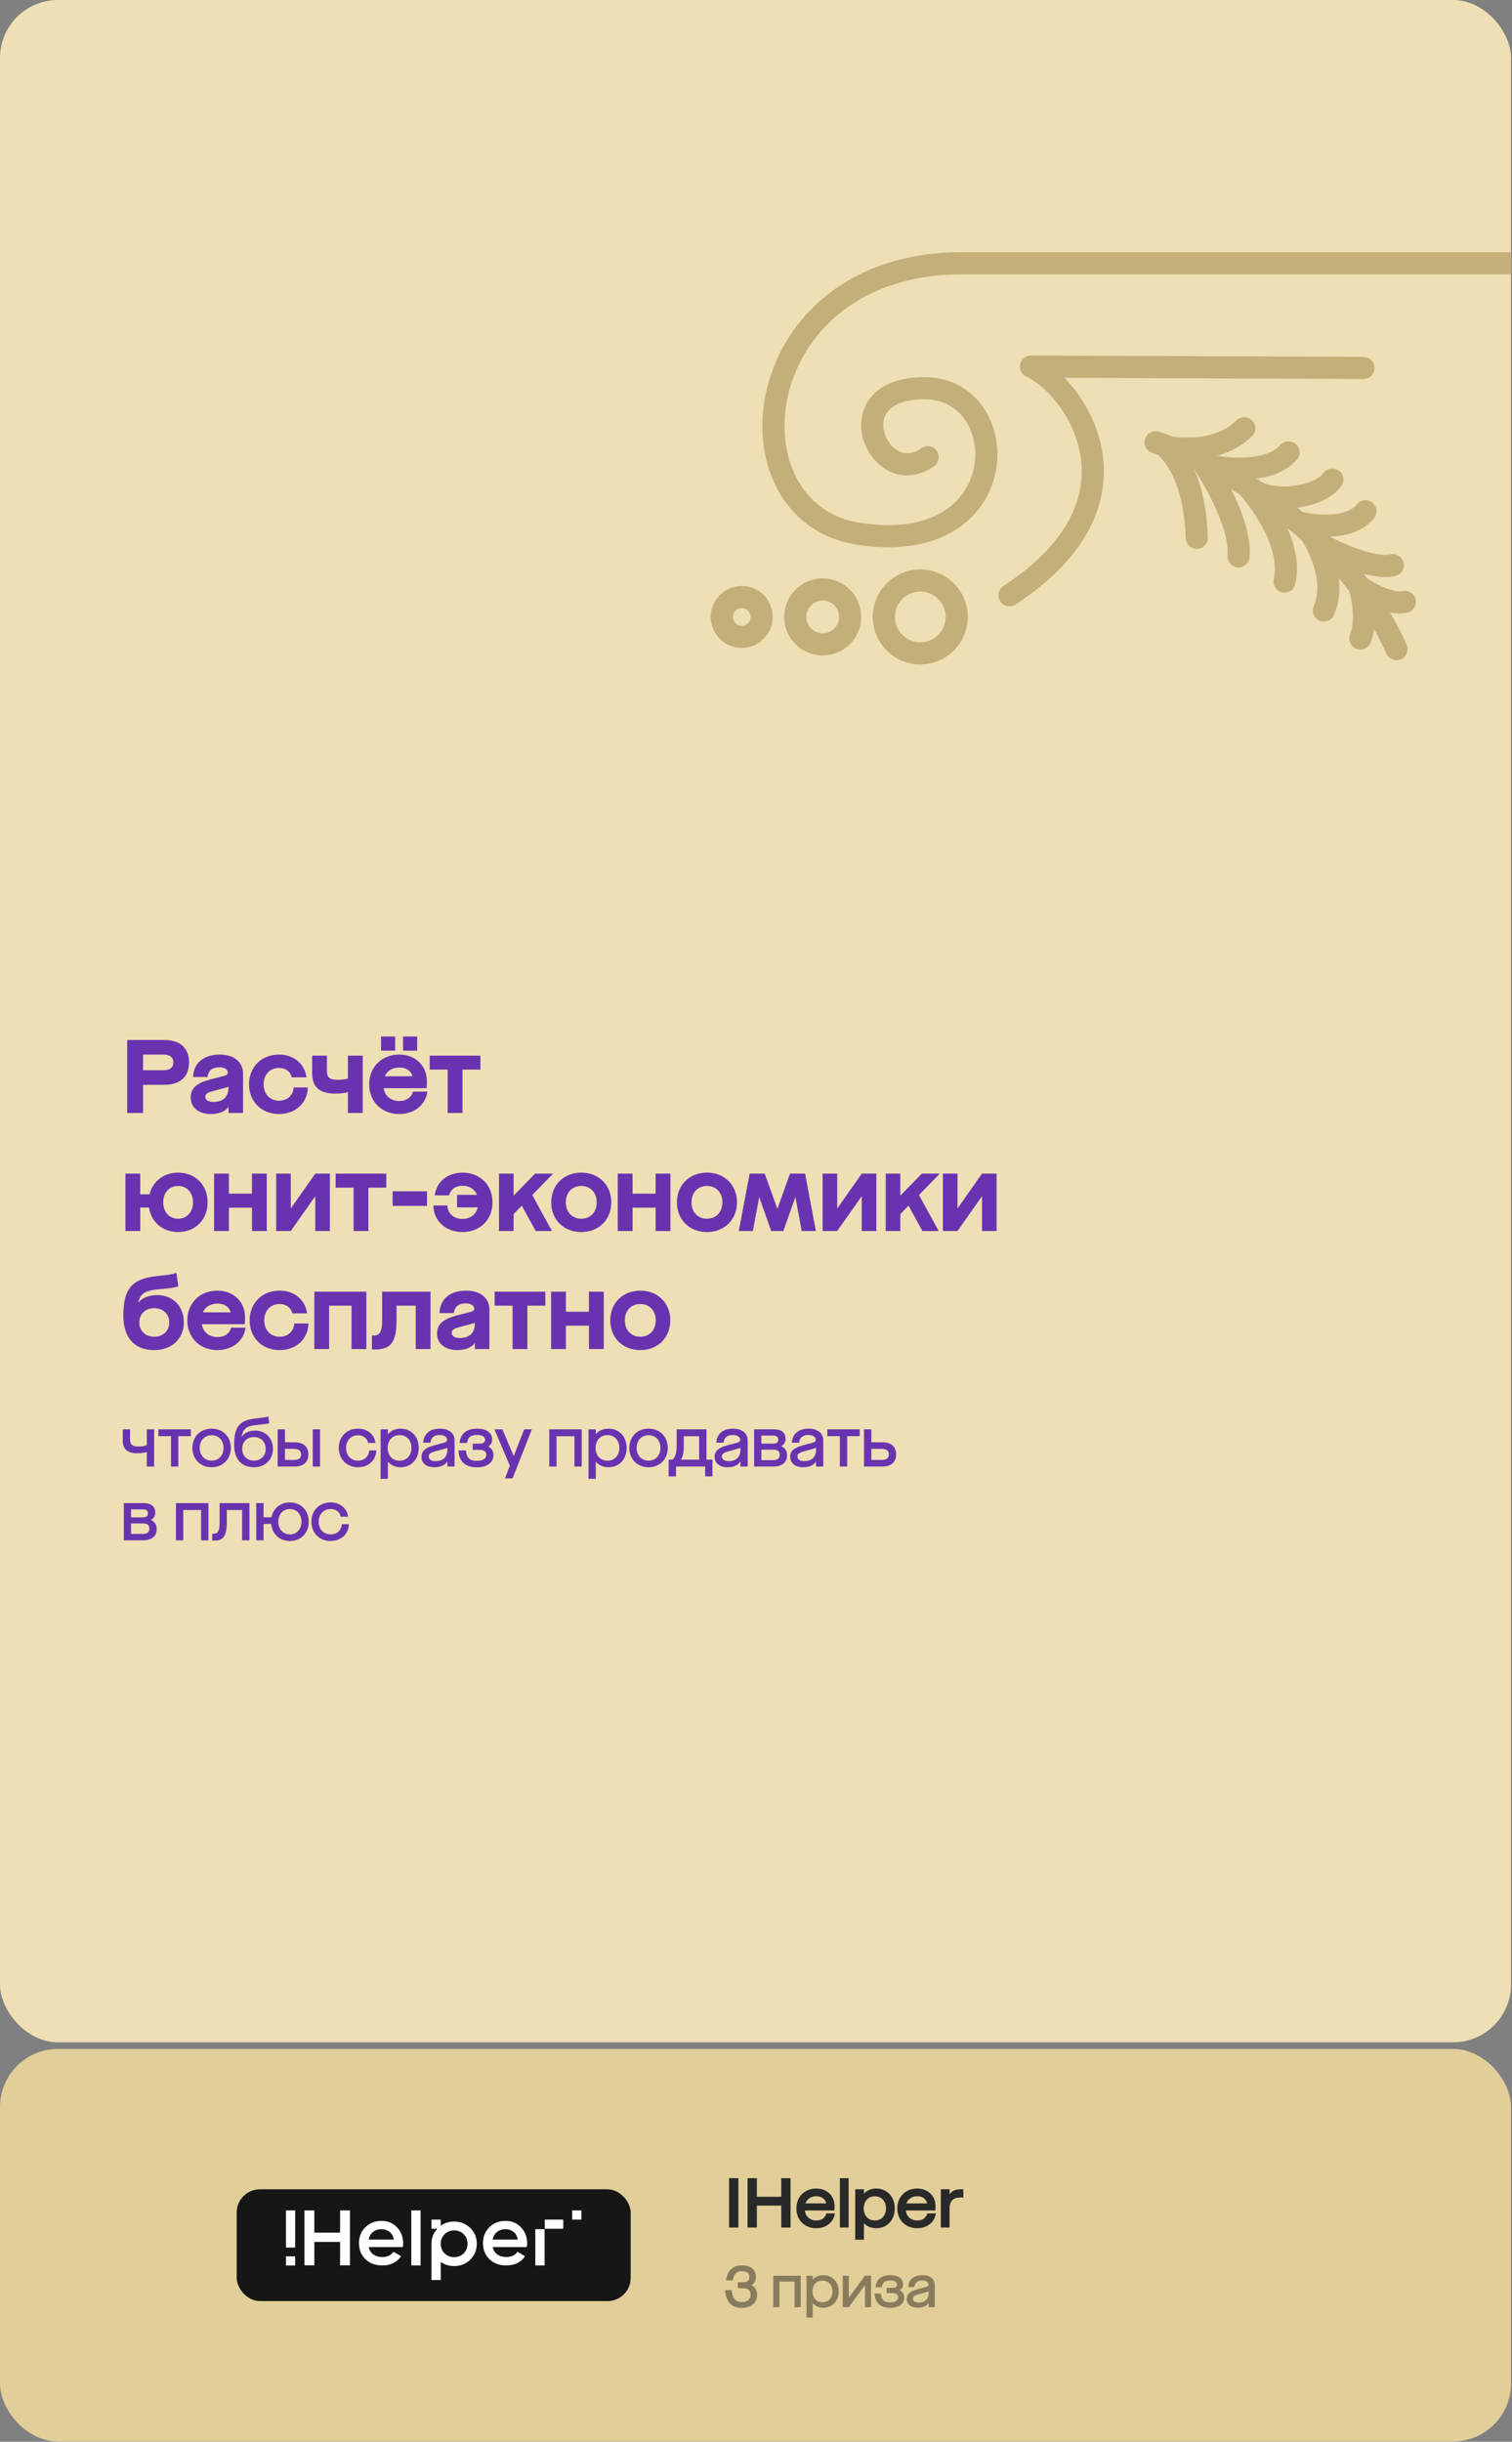
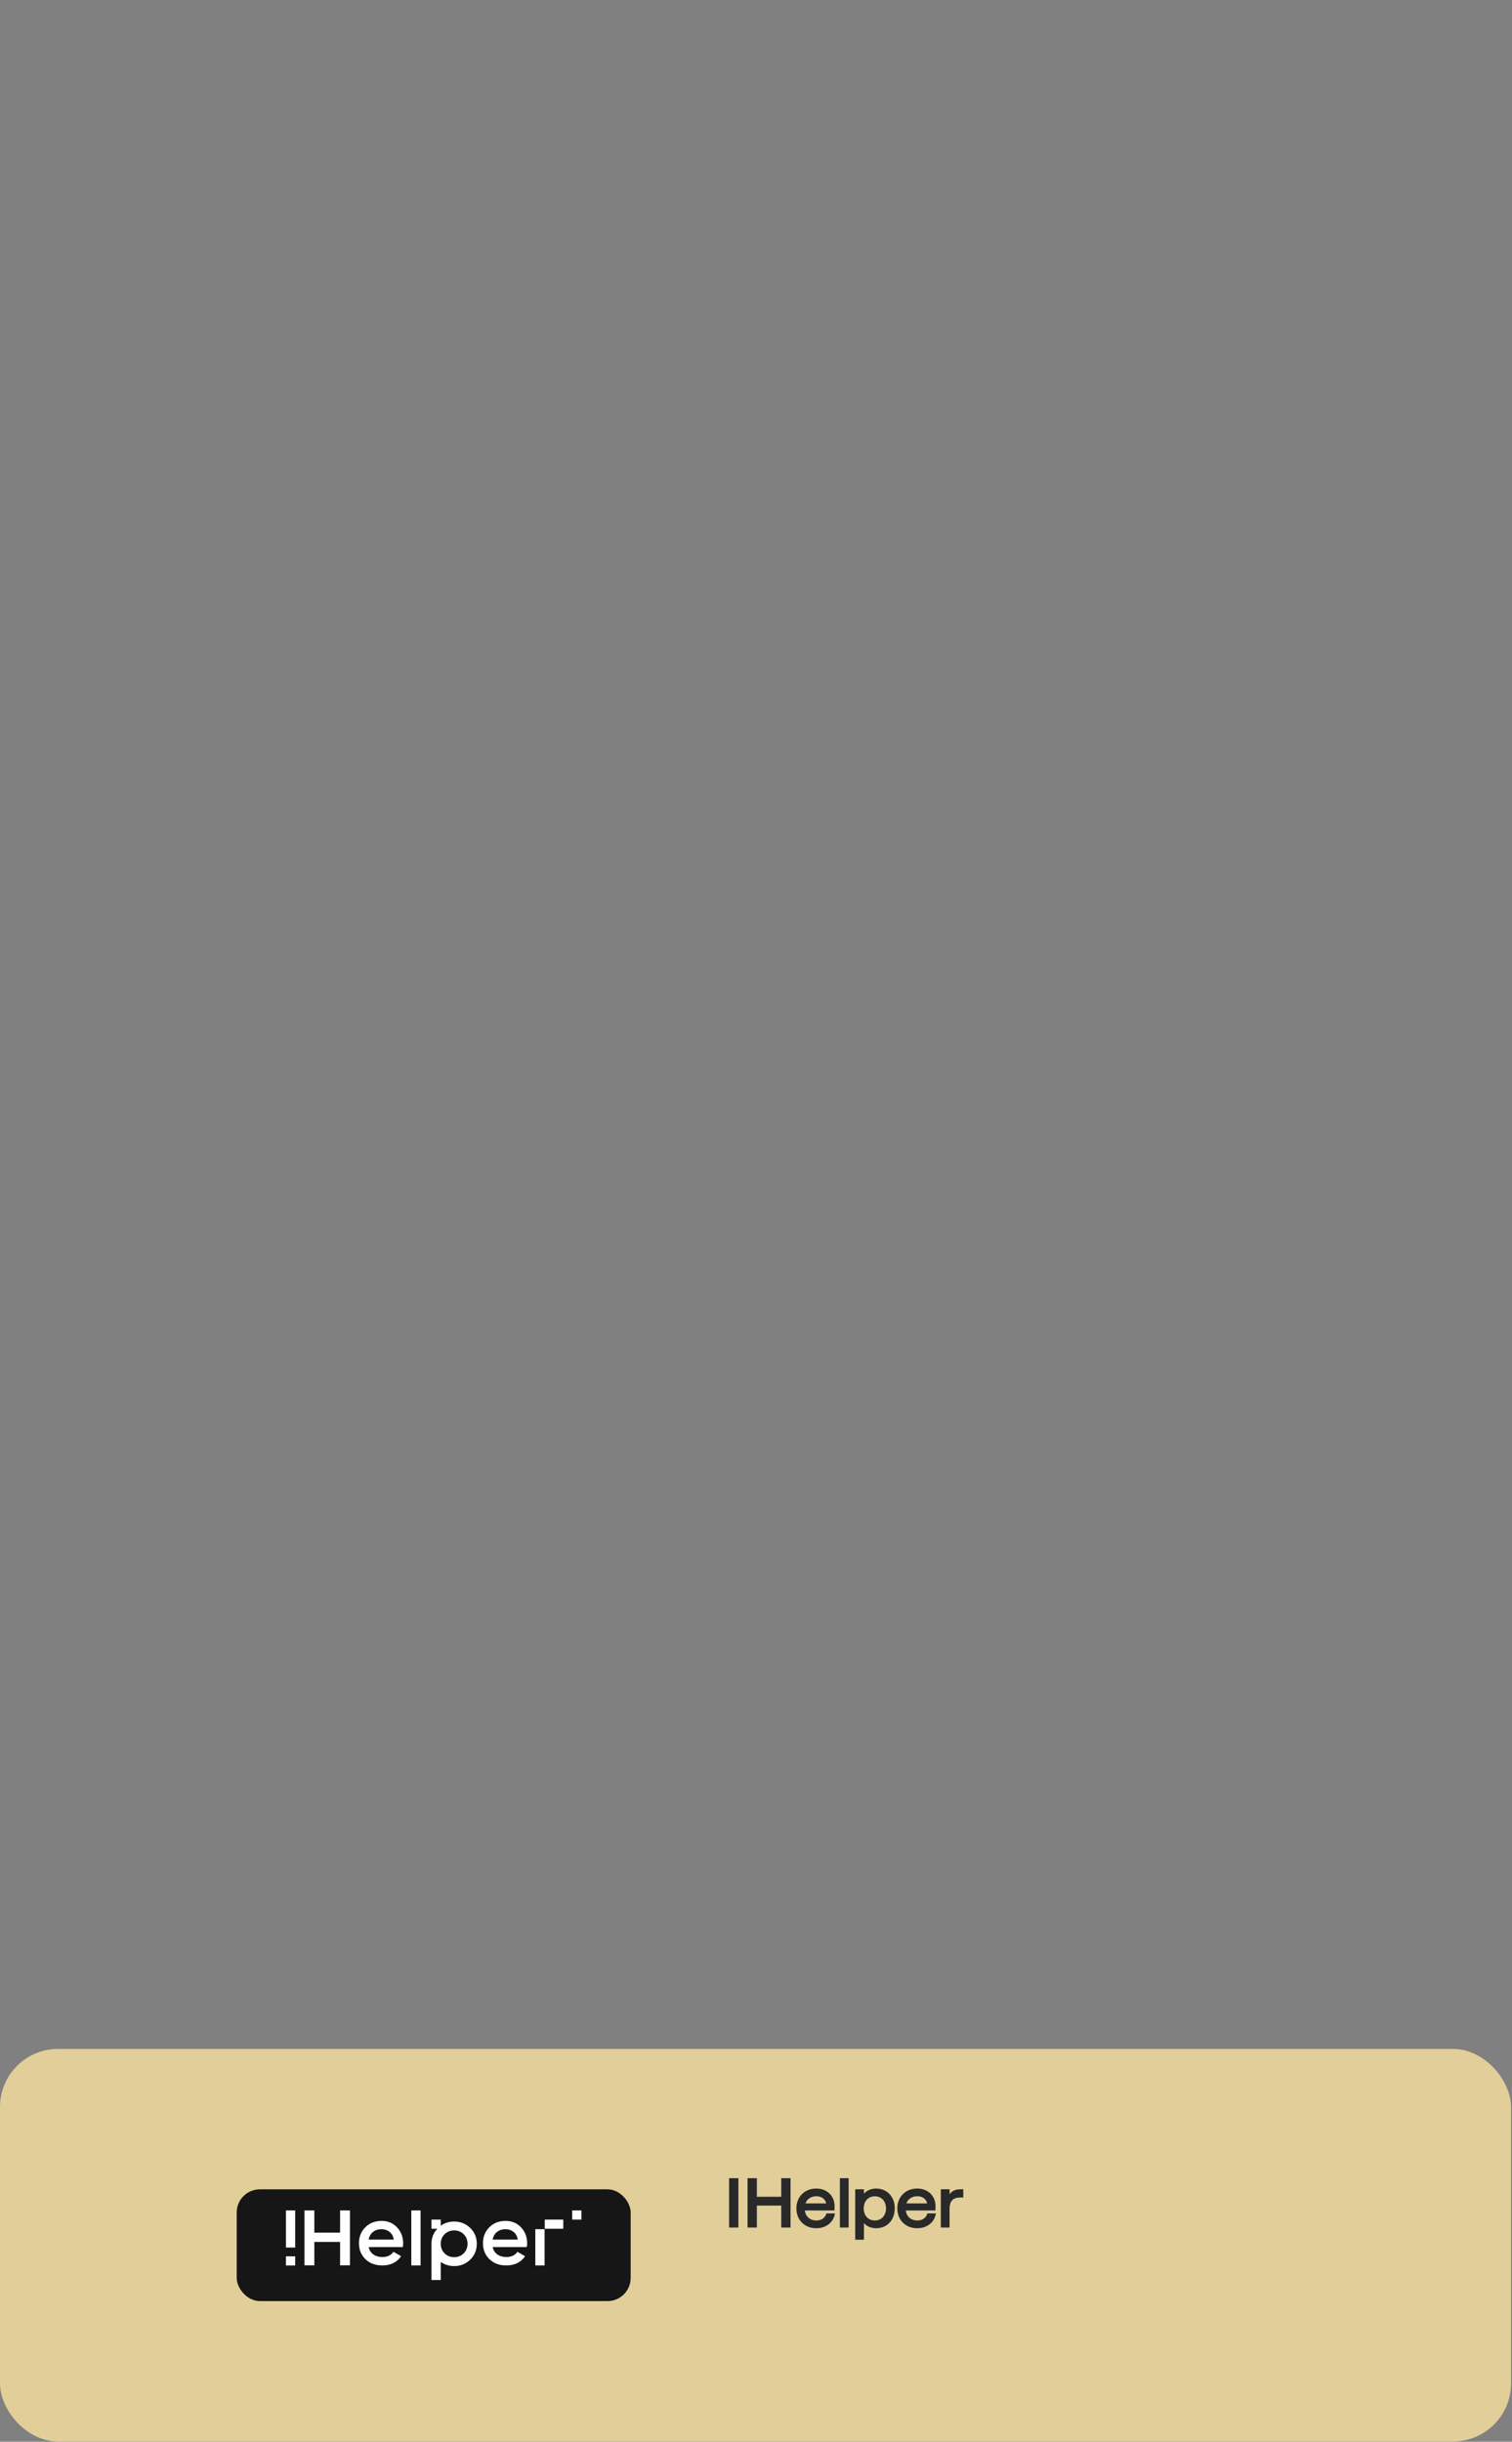
<svg xmlns="http://www.w3.org/2000/svg" width="205" height="331" viewBox="0 0 205 331" fill="none">
  <rect x="0" y="0" width="205" height="331" fill="#808080" stroke="none" />
  <g clip-path="url(#clip0_2034_1194)">
    <rect width="204.868" height="276.853" rx="7.855" fill="#EFDFB4" />
    <path d="M22.267 140.978C24.416 140.978 25.632 142.067 25.632 144.018C25.632 145.97 24.416 147.058 22.267 147.058H19.397V150.876H17.247V140.978H22.267ZM22.154 145.079C23.045 145.079 23.497 144.725 23.497 144.018C23.497 143.311 23.045 142.958 22.154 142.958H19.397V145.079H22.154ZM29.801 142.958C31.809 142.958 32.954 144.033 32.954 145.545V150.876H30.975V150.042C30.55 150.664 29.688 151.017 28.599 151.017C26.917 151.017 25.856 150.127 25.856 148.783C25.856 147.539 26.62 146.846 28.43 146.351L30.395 145.842C30.777 145.729 30.89 145.63 30.89 145.39C30.89 145.022 30.494 144.683 29.73 144.683C28.769 144.683 28.232 145.135 28.133 145.998H26.181C26.252 144.089 27.61 142.958 29.801 142.958ZM28.924 149.377C30.211 149.377 30.975 148.713 30.975 147.483V147.327C30.819 147.384 30.664 147.426 30.494 147.468L28.769 147.935C28.119 148.105 27.836 148.303 27.836 148.684C27.836 149.123 28.26 149.377 28.924 149.377ZM41.736 147.412C41.693 149.519 40.067 151.017 37.833 151.017C35.444 151.017 33.761 149.321 33.761 146.988C33.761 144.655 35.444 142.958 37.833 142.958C39.827 142.958 41.312 144.202 41.552 146.04H39.558C39.375 145.277 38.724 144.768 37.833 144.768C36.589 144.768 35.741 145.673 35.741 146.988C35.741 148.303 36.589 149.208 37.833 149.208C38.979 149.208 39.742 148.472 39.813 147.412H41.736ZM47.17 143.099H49.178V150.876H47.17V148.034C47.17 148.034 46.618 148.246 45.473 148.246C43.366 148.246 42.32 147.412 42.32 145.475V143.099H44.328V145.263C44.328 146.069 44.752 146.38 45.784 146.38C46.717 146.38 47.17 146.196 47.17 146.196V143.099ZM53.576 140.512V142.421H51.667V140.512H53.576ZM56.559 140.512V142.421H54.651V140.512H56.559ZM56.008 147.977H57.945C57.705 149.787 56.163 151.017 54.127 151.017C51.738 151.017 50.055 149.321 50.055 146.988C50.055 144.655 51.738 142.958 54.127 142.958C56.276 142.958 57.832 144.4 57.874 146.479C57.874 146.804 57.874 147.186 57.846 147.511H52.021C52.162 148.571 52.996 149.25 54.156 149.25C55.103 149.25 55.767 148.769 56.008 147.977ZM54.156 144.711C53.208 144.711 52.473 145.164 52.162 145.899H55.937C55.739 145.178 55.089 144.711 54.156 144.711ZM60.694 150.876V144.994H58.262V143.099H65.134V144.994H62.702V150.876H60.694ZM24.148 158.958C26.495 158.958 28.149 160.655 28.149 162.988C28.149 165.321 26.495 167.017 24.148 167.017C22.041 167.017 20.5 165.66 20.203 163.695H19.015V166.876H17.007V159.099H19.015V161.899H20.273C20.712 160.146 22.182 158.958 24.148 158.958ZM24.148 165.208C25.349 165.208 26.169 164.288 26.169 162.988C26.169 161.687 25.349 160.768 24.148 160.768C22.946 160.768 22.126 161.687 22.126 162.988C22.126 164.288 22.946 165.208 24.148 165.208ZM34.16 159.099H36.168V166.876H34.16V163.709H31.035V166.876H29.027V159.099H31.035V161.814H34.16V159.099ZM42.746 159.099H44.725V166.876H42.746V162.153L39.423 166.876H37.444V159.099H39.423V163.822L42.746 159.099ZM47.935 166.876V160.994H45.503V159.099H52.375V160.994H49.943V166.876H47.935ZM53.228 163.468V161.489H57.894V163.468H53.228ZM62.718 158.958C65.094 158.958 66.776 160.655 66.776 162.988C66.776 165.321 65.094 167.017 62.718 167.017C60.442 167.017 58.788 165.519 58.759 163.412H60.64C60.711 164.486 61.502 165.236 62.69 165.236C63.779 165.236 64.571 164.614 64.769 163.666H61.969V161.97H64.67C64.373 161.22 63.652 160.74 62.69 160.74C61.757 160.74 61.092 161.249 60.895 162.04H58.943C59.169 160.202 60.682 158.958 62.718 158.958ZM74.981 159.099L72.167 161.998L74.839 166.876H72.633L70.753 163.44L69.636 164.585V166.876H67.656V159.099H69.636V162.083L72.549 159.099H74.981ZM78.81 167.017C76.42 167.017 74.738 165.321 74.738 162.988C74.738 160.655 76.42 158.958 78.81 158.958C81.199 158.958 82.882 160.655 82.882 162.988C82.882 165.321 81.199 167.017 78.81 167.017ZM78.81 165.208C80.054 165.208 80.903 164.317 80.903 162.988C80.903 161.659 80.054 160.768 78.81 160.768C77.566 160.768 76.717 161.659 76.717 162.988C76.717 164.317 77.566 165.208 78.81 165.208ZM88.89 159.099H90.897V166.876H88.89V163.709H85.765V166.876H83.757V159.099H85.765V161.814H88.89V159.099ZM95.849 167.017C93.46 167.017 91.777 165.321 91.777 162.988C91.777 160.655 93.46 158.958 95.849 158.958C98.239 158.958 99.922 160.655 99.922 162.988C99.922 165.321 98.239 167.017 95.849 167.017ZM95.849 165.208C97.094 165.208 97.942 164.317 97.942 162.988C97.942 161.659 97.094 160.768 95.849 160.768C94.605 160.768 93.757 161.659 93.757 162.988C93.757 164.317 94.605 165.208 95.849 165.208ZM110.616 166.876H108.693L107.845 162.267L106.204 166.876H104.564L102.938 162.281L102.076 166.876H100.167L101.637 159.099H103.688L105.398 163.878L107.109 159.099H109.16L110.616 166.876ZM116.835 159.099H118.814V166.876H116.835V162.153L113.512 166.876H111.533V159.099H113.512V163.822L116.835 159.099ZM127.411 159.099L124.597 161.998L127.27 166.876H125.064L123.183 163.44L122.066 164.585V166.876H120.087V159.099H122.066V162.083L124.979 159.099H127.411ZM133.142 159.099H135.122V166.876H133.142V162.153L129.82 166.876H127.84V159.099H129.82V163.822L133.142 159.099ZM21.334 175.566C23.441 175.566 24.925 177.079 24.925 179.27C24.925 181.476 23.299 183.017 20.91 183.017C18.251 183.017 16.724 181.377 16.724 178.337C16.724 174.718 17.87 173.374 21.178 172.993L22.55 172.837C23.101 172.78 23.511 172.696 23.921 172.54L24.176 174.378C23.766 174.52 23.342 174.59 22.776 174.647L21.348 174.788C19.68 174.958 19.001 175.354 18.746 176.584C19.312 175.905 20.217 175.566 21.334 175.566ZM20.91 181.208C22.126 181.208 22.946 180.402 22.946 179.27C22.946 178.139 22.126 177.333 20.91 177.333C19.708 177.333 18.888 178.111 18.888 179.27C18.888 180.402 19.708 181.208 20.91 181.208ZM31.353 179.977H33.29C33.05 181.787 31.509 183.017 29.472 183.017C27.083 183.017 25.4 181.321 25.4 178.988C25.4 176.655 27.083 174.958 29.472 174.958C31.622 174.958 33.177 176.4 33.219 178.479C33.219 178.804 33.219 179.186 33.191 179.511H27.366C27.507 180.571 28.341 181.25 29.501 181.25C30.448 181.25 31.113 180.769 31.353 179.977ZM29.501 176.711C28.553 176.711 27.818 177.164 27.507 177.899H31.282C31.084 177.178 30.434 176.711 29.501 176.711ZM41.819 179.412C41.776 181.519 40.15 183.017 37.916 183.017C35.527 183.017 33.844 181.321 33.844 178.988C33.844 176.655 35.527 174.958 37.916 174.958C39.91 174.958 41.395 176.202 41.635 178.04H39.641C39.457 177.277 38.807 176.768 37.916 176.768C36.672 176.768 35.824 177.673 35.824 178.988C35.824 180.303 36.672 181.208 37.916 181.208C39.062 181.208 39.825 180.472 39.896 179.412H41.819ZM49.67 175.099V182.876H47.663V176.994H44.623V182.876H42.615V175.099H49.67ZM58.371 175.099V182.876H56.364V176.994H53.762V178.988C53.762 181.9 52.984 182.933 50.934 182.933H50.425V181.038H50.736C51.5 181.038 51.811 180.458 51.811 178.988V175.099H58.371ZM63.204 174.958C65.212 174.958 66.357 176.033 66.357 177.545V182.876H64.377V182.042C63.953 182.664 63.091 183.017 62.002 183.017C60.319 183.017 59.259 182.127 59.259 180.783C59.259 179.539 60.022 178.846 61.832 178.351L63.797 177.842C64.179 177.729 64.292 177.63 64.292 177.39C64.292 177.022 63.897 176.683 63.133 176.683C62.172 176.683 61.634 177.135 61.535 177.998H59.584C59.655 176.089 61.012 174.958 63.204 174.958ZM62.327 181.377C63.614 181.377 64.377 180.713 64.377 179.483V179.327C64.222 179.384 64.066 179.426 63.897 179.468L62.172 179.935C61.521 180.105 61.238 180.303 61.238 180.684C61.238 181.123 61.663 181.377 62.327 181.377ZM69.497 182.876V176.994H67.065V175.099H73.937V176.994H71.505V182.876H69.497ZM79.852 175.099H81.86V182.876H79.852V179.709H76.727V182.876H74.719V175.099H76.727V177.814H79.852V175.099ZM86.812 183.017C84.422 183.017 82.74 181.321 82.74 178.988C82.74 176.655 84.422 174.958 86.812 174.958C89.201 174.958 90.884 176.655 90.884 178.988C90.884 181.321 89.201 183.017 86.812 183.017ZM86.812 181.208C88.056 181.208 88.904 180.317 88.904 178.988C88.904 177.659 88.056 176.768 86.812 176.768C85.568 176.768 84.719 177.659 84.719 178.988C84.719 180.317 85.568 181.208 86.812 181.208Z" fill="#6933B0" />
    <path d="M19.906 193.76H20.895V198.803H19.906V196.824C19.906 196.824 19.482 197.003 18.624 197.003C17.304 197.003 16.644 196.456 16.644 195.278V193.76H17.634V195.184C17.634 195.825 17.992 196.089 18.756 196.089C19.538 196.089 19.906 195.9 19.906 195.9V193.76ZM23.183 198.803V194.684H21.477V193.76H25.879V194.684H24.173V198.803H23.183ZM28.697 198.898C27.16 198.898 26.086 197.795 26.086 196.277C26.086 194.76 27.16 193.666 28.697 193.666C30.224 193.666 31.299 194.76 31.299 196.277C31.299 197.795 30.224 198.898 28.697 198.898ZM28.697 198.002C29.659 198.002 30.309 197.295 30.309 196.277C30.309 195.259 29.659 194.562 28.697 194.562C27.735 194.562 27.076 195.259 27.076 196.277C27.076 197.295 27.735 198.002 28.697 198.002ZM34.601 193.93C36.005 193.93 37.005 194.939 37.005 196.409C37.005 197.88 35.949 198.898 34.422 198.898C32.744 198.898 31.745 197.804 31.745 195.844C31.745 193.421 32.471 192.535 34.573 192.29L35.609 192.167C35.987 192.13 36.232 192.064 36.383 192.007L36.505 192.922C36.354 192.978 36.128 193.025 35.732 193.072L34.667 193.185C33.46 193.308 32.932 193.666 32.753 194.778C33.13 194.232 33.781 193.93 34.601 193.93ZM34.422 198.002C35.374 198.002 36.024 197.342 36.024 196.409C36.024 195.476 35.374 194.807 34.422 194.807C33.489 194.807 32.838 195.467 32.838 196.409C32.838 197.342 33.489 198.002 34.422 198.002ZM39.898 195.514C41.133 195.514 41.803 196.079 41.803 197.163C41.803 198.238 41.133 198.803 39.898 198.803H37.646V193.76H38.635V195.514H39.898ZM42.406 193.76H43.396V198.803H42.406V193.76ZM39.851 197.908C40.502 197.908 40.822 197.672 40.822 197.163C40.822 196.654 40.502 196.409 39.851 196.409H38.635V197.908H39.851ZM51.023 196.617C50.986 197.946 49.958 198.898 48.544 198.898C47.008 198.898 45.933 197.795 45.933 196.277C45.933 194.76 47.008 193.666 48.544 193.666C49.807 193.666 50.76 194.449 50.91 195.608H49.911C49.789 194.976 49.261 194.562 48.544 194.562C47.583 194.562 46.923 195.269 46.923 196.277C46.923 197.295 47.583 198.002 48.544 198.002C49.402 198.002 50.015 197.437 50.062 196.617H51.023ZM54.302 193.666C55.754 193.666 56.772 194.731 56.772 196.277C56.772 197.823 55.754 198.898 54.302 198.898C53.567 198.898 52.982 198.615 52.596 198.134V200.462H51.606V193.76H52.596V194.42C52.982 193.949 53.567 193.666 54.302 193.666ZM54.17 198.012C55.131 198.012 55.782 197.314 55.782 196.277C55.782 195.25 55.131 194.543 54.17 194.543C53.199 194.543 52.567 195.25 52.567 196.277C52.567 197.314 53.199 198.012 54.17 198.012ZM59.653 193.666C60.898 193.666 61.633 194.317 61.633 195.24V198.803H60.653V198.106C60.351 198.624 59.729 198.898 58.89 198.898C57.834 198.898 57.146 198.342 57.146 197.493C57.146 196.701 57.655 196.258 58.833 195.938L60.162 195.58C60.52 195.485 60.615 195.382 60.615 195.156C60.615 194.826 60.257 194.524 59.616 194.524C58.852 194.524 58.428 194.892 58.362 195.57H57.372C57.448 194.354 58.286 193.666 59.653 193.666ZM59.041 198.068C60.04 198.068 60.653 197.55 60.653 196.532V196.277C60.52 196.324 60.379 196.362 60.219 196.409L59.022 196.739C58.381 196.918 58.126 197.088 58.126 197.446C58.126 197.833 58.475 198.068 59.041 198.068ZM66.201 196.089C66.662 196.315 66.907 196.72 66.907 197.258C66.907 198.238 66.04 198.907 64.683 198.907C63.062 198.907 62.232 198.125 62.166 196.617H63.175C63.25 197.625 63.674 198.031 64.673 198.031C65.503 198.031 65.937 197.71 65.937 197.22C65.937 196.777 65.654 196.541 64.994 196.541H64.089V195.702H65.013C65.531 195.702 65.767 195.523 65.767 195.156C65.767 194.778 65.418 194.524 64.683 194.524C63.834 194.524 63.42 194.835 63.307 195.608H62.307C62.439 194.326 63.26 193.666 64.692 193.666C65.965 193.666 66.728 194.241 66.728 195.118C66.728 195.561 66.549 195.891 66.201 196.089ZM71.072 193.76H72.109L69.498 200.406H68.461L69.13 198.7L67.037 193.76H68.121L69.648 197.39L71.072 193.76ZM78.87 193.76V198.803H77.88V194.694H75.458V198.803H74.468V193.76H78.87ZM82.49 193.666C83.941 193.666 84.959 194.731 84.959 196.277C84.959 197.823 83.941 198.898 82.49 198.898C81.754 198.898 81.17 198.615 80.783 198.134V200.462H79.794V193.76H80.783V194.42C81.17 193.949 81.754 193.666 82.49 193.666ZM82.358 198.012C83.319 198.012 83.969 197.314 83.969 196.277C83.969 195.25 83.319 194.543 82.358 194.543C81.387 194.543 80.755 195.25 80.755 196.277C80.755 197.314 81.387 198.012 82.358 198.012ZM87.935 198.898C86.399 198.898 85.324 197.795 85.324 196.277C85.324 194.76 86.399 193.666 87.935 193.666C89.462 193.666 90.537 194.76 90.537 196.277C90.537 197.795 89.462 198.898 87.935 198.898ZM87.935 198.002C88.897 198.002 89.547 197.295 89.547 196.277C89.547 195.259 88.897 194.562 87.935 194.562C86.974 194.562 86.314 195.259 86.314 196.277C86.314 197.295 86.974 198.002 87.935 198.002ZM95.783 197.87H96.594V200.133H95.604V198.803H91.654V200.133H90.655V197.87H91.164C91.164 197.87 91.739 197.559 91.739 196.051V193.76H95.783V197.87ZM94.793 197.87V194.694H92.71V196.051C92.71 197.55 92.296 197.87 92.296 197.87H94.793ZM99.394 193.666C100.638 193.666 101.374 194.317 101.374 195.24V198.803H100.393V198.106C100.092 198.624 99.469 198.898 98.63 198.898C97.575 198.898 96.887 198.342 96.887 197.493C96.887 196.701 97.396 196.258 98.574 195.938L99.903 195.58C100.261 195.485 100.356 195.382 100.356 195.156C100.356 194.826 99.997 194.524 99.356 194.524C98.593 194.524 98.169 194.892 98.103 195.57H97.113C97.188 194.354 98.027 193.666 99.394 193.666ZM98.781 198.068C99.781 198.068 100.393 197.55 100.393 196.532V196.277C100.261 196.324 100.12 196.362 99.96 196.409L98.763 196.739C98.121 196.918 97.867 197.088 97.867 197.446C97.867 197.833 98.216 198.068 98.781 198.068ZM105.922 196.042C106.431 196.268 106.705 196.692 106.705 197.286C106.705 198.257 106.026 198.803 104.82 198.803H102.246V193.76H104.923C105.951 193.76 106.507 194.203 106.507 195.033C106.507 195.495 106.299 195.834 105.922 196.042ZM103.226 194.609V195.693H104.82C105.291 195.693 105.517 195.533 105.517 195.146C105.517 194.788 105.291 194.609 104.838 194.609H103.226ZM104.801 197.936C105.413 197.936 105.715 197.701 105.715 197.22C105.715 196.72 105.423 196.513 104.829 196.513H103.226V197.936H104.801ZM109.64 193.666C110.884 193.666 111.619 194.317 111.619 195.24V198.803H110.639V198.106C110.337 198.624 109.715 198.898 108.876 198.898C107.821 198.898 107.133 198.342 107.133 197.493C107.133 196.701 107.642 196.258 108.82 195.938L110.149 195.58C110.507 195.485 110.601 195.382 110.601 195.156C110.601 194.826 110.243 194.524 109.602 194.524C108.839 194.524 108.415 194.892 108.349 195.57H107.359C107.434 194.354 108.273 193.666 109.64 193.666ZM109.027 198.068C110.026 198.068 110.639 197.55 110.639 196.532V196.277C110.507 196.324 110.366 196.362 110.205 196.409L109.008 196.739C108.367 196.918 108.113 197.088 108.113 197.446C108.113 197.833 108.462 198.068 109.027 198.068ZM113.868 198.803V194.684H112.162V193.76H116.564V194.684H114.858V198.803H113.868ZM119.587 195.514C120.822 195.514 121.491 196.079 121.491 197.163C121.491 198.238 120.822 198.803 119.587 198.803H117.145V193.76H118.135V195.514H119.587ZM119.54 197.908C120.19 197.908 120.511 197.672 120.511 197.163C120.511 196.654 120.19 196.409 119.54 196.409H118.135V197.908H119.54ZM20.462 206.042C20.971 206.268 21.244 206.692 21.244 207.286C21.244 208.257 20.566 208.803 19.359 208.803H16.786V203.76H19.463C20.49 203.76 21.046 204.203 21.046 205.033C21.046 205.495 20.839 205.834 20.462 206.042ZM17.766 204.609V205.693H19.359C19.83 205.693 20.056 205.533 20.056 205.146C20.056 204.788 19.83 204.609 19.378 204.609H17.766ZM19.34 207.936C19.953 207.936 20.255 207.701 20.255 207.22C20.255 206.72 19.962 206.513 19.368 206.513H17.766V207.936H19.34ZM28.258 203.76V208.803H27.268V204.694H24.845V208.803H23.856V203.76H28.258ZM33.819 203.76V208.803H32.829V204.694H30.746V206.287C30.746 208.276 30.256 208.841 29.049 208.841H28.776V207.908H28.945C29.549 207.908 29.775 207.569 29.775 206.287V203.76H33.819ZM39.299 203.666C40.807 203.666 41.863 204.76 41.863 206.277C41.863 207.795 40.807 208.898 39.299 208.898C37.904 208.898 36.886 207.936 36.763 206.579H35.736V208.803H34.746V203.76H35.736V205.683H36.801C37.036 204.486 38.007 203.666 39.299 203.666ZM39.299 208.002C40.232 208.002 40.873 207.286 40.873 206.277C40.873 205.269 40.232 204.562 39.299 204.562C38.375 204.562 37.734 205.269 37.734 206.277C37.734 207.286 38.375 208.002 39.299 208.002ZM47.309 206.617C47.271 207.946 46.244 208.898 44.83 208.898C43.293 208.898 42.219 207.795 42.219 206.277C42.219 204.76 43.293 203.666 44.83 203.666C46.093 203.666 47.045 204.449 47.196 205.608H46.197C46.074 204.976 45.546 204.562 44.83 204.562C43.868 204.562 43.209 205.269 43.209 206.277C43.209 207.295 43.868 208.002 44.83 208.002C45.688 208.002 46.3 207.437 46.347 206.617H47.309Z" fill="#6933B0" />
    <path d="M156.674 59.956C156.674 59.956 179.998 67.088 189.334 87.994" stroke="#C3AF7A" stroke-width="3" stroke-linecap="round" stroke-linejoin="round" />
    <path d="M157.693 60.305C157.693 60.305 161.999 63.133 162.255 72.914" stroke="#C3AF7A" stroke-width="3" stroke-linecap="round" stroke-linejoin="round" />
    <path d="M163.009 62.554C163.009 62.554 168.403 70.486 167.923 75.423" stroke="#C3AF7A" stroke-width="3" stroke-linecap="round" stroke-linejoin="round" />
    <path d="M169.05 65.856C169.05 65.856 175.536 72.869 174.159 78.839" stroke="#C3AF7A" stroke-width="3" stroke-linecap="round" stroke-linejoin="round" />
    <path d="M177.632 72.237C177.632 72.237 181.577 77.936 179.499 82.754" stroke="#C3AF7A" stroke-width="3" stroke-linecap="round" stroke-linejoin="round" />
    <path d="M184.323 79.507C184.323 79.507 185.603 83.568 184.446 86.55" stroke="#C3AF7A" stroke-width="3" stroke-linecap="round" stroke-linejoin="round" />
-     <path d="M158.654 60.663C161.637 61.077 165.843 60.853 168.698 58.057" stroke="#C3AF7A" stroke-width="3" stroke-linecap="round" stroke-linejoin="round" />
    <path d="M164.254 63.17C164.254 63.17 171.718 64.731 174.7 61.331" stroke="#C3AF7A" stroke-width="3" stroke-linecap="round" stroke-linejoin="round" />
    <path d="M169.903 66.392C172.224 68.172 178.652 67.672 180.639 65.024" stroke="#C3AF7A" stroke-width="3" stroke-linecap="round" stroke-linejoin="round" />
    <path d="M175.958 70.797C175.958 70.797 182.515 72.52 185.133 69.309" stroke="#C3AF7A" stroke-width="3" stroke-linecap="round" stroke-linejoin="round" />
    <path d="M179.573 74.072C179.573 74.072 185.76 77.358 188.83 76.613" stroke="#C3AF7A" stroke-width="3" stroke-linecap="round" stroke-linejoin="round" />
    <path d="M184.323 79.507C184.323 79.507 188.018 82.113 190.464 81.595" stroke="#C3AF7A" stroke-width="3" stroke-linecap="round" stroke-linejoin="round" />
    <path d="M184.867 49.88L139.789 49.688C145.763 52.425 156.552 67.811 136.867 80.688" stroke="#C3AF7A" stroke-width="3" stroke-linecap="round" stroke-linejoin="round" />
    <path d="M212.867 35.688H130.406C101.184 35.688 97.821 69.402 116.325 72.344C137.788 75.758 137.684 52.625 125.336 52.625C112.988 52.625 119.216 66.709 125.776 61.973" stroke="#C3AF7A" stroke-width="3" stroke-linecap="round" stroke-linejoin="round" />
    <path d="M124.774 88.571C127.503 88.571 129.715 86.358 129.715 83.629C129.715 80.9 127.503 78.688 124.774 78.688C122.044 78.688 119.832 80.9 119.832 83.629C119.832 86.358 122.044 88.571 124.774 88.571Z" stroke="#C3AF7A" stroke-width="3" stroke-linecap="round" stroke-linejoin="round" />
    <path d="M111.544 87.35C113.599 87.35 115.265 85.684 115.265 83.629C115.265 81.574 113.599 79.908 111.544 79.908C109.489 79.908 107.823 81.574 107.823 83.629C107.823 85.684 109.489 87.35 111.544 87.35Z" stroke="#C3AF7A" stroke-width="3" stroke-linecap="round" stroke-linejoin="round" />
-     <path d="M100.566 86.328C102.057 86.328 103.265 85.119 103.265 83.629C103.265 82.138 102.057 80.93 100.566 80.93C99.076 80.93 97.867 82.138 97.867 83.629C97.867 85.119 99.076 86.328 100.566 86.328Z" stroke="#C3AF7A" stroke-width="3" stroke-linecap="round" stroke-linejoin="round" />
+     <path d="M100.566 86.328C102.057 86.328 103.265 85.119 103.265 83.629C103.265 82.138 102.057 80.93 100.566 80.93C99.076 80.93 97.867 82.138 97.867 83.629Z" stroke="#C3AF7A" stroke-width="3" stroke-linecap="round" stroke-linejoin="round" />
  </g>
  <rect y="277.755" width="204.868" height="53.206" rx="7.855" fill="#E2CE99" />
  <rect x="32.093" y="296.782" width="53.415" height="15.152" rx="3.142" fill="#161616" />
  <path fill-rule="evenodd" clip-rule="evenodd" d="M46.109 299.647H47.446V307.092H46.109V303.912H42.619V307.092H41.281V299.647H42.619V302.65H46.109V299.647ZM77.572 300.886H78.829V299.647H77.572V300.886ZM59.758 300.886H58.502V302.126H59.294C58.766 302.688 58.502 303.369 58.502 304.167V309.073H59.758V306.618C60.28 306.997 60.885 307.186 61.574 307.186C62.434 307.186 63.162 306.896 63.755 306.314C64.348 305.732 64.646 305.016 64.646 304.167C64.646 303.318 64.348 302.602 63.755 302.02C63.162 301.44 62.427 301.148 61.574 301.148C60.885 301.148 60.28 301.337 59.758 301.716V300.886ZM61.574 305.98C61.061 305.98 60.631 305.808 60.282 305.463C59.932 305.119 59.758 304.687 59.758 304.165C59.758 303.644 59.932 303.212 60.282 302.867C60.631 302.522 61.061 302.351 61.574 302.351C62.086 302.351 62.517 302.522 62.866 302.867C63.216 303.212 63.389 303.644 63.389 304.165C63.389 304.687 63.216 305.119 62.866 305.463C62.517 305.808 62.086 305.98 61.574 305.98ZM49.985 304.609C50.078 305.045 50.291 305.379 50.624 305.612C50.958 305.845 51.364 305.962 51.847 305.962C52.513 305.962 53.014 305.725 53.347 305.251L54.383 305.849C53.809 306.684 52.96 307.101 51.834 307.101C50.888 307.101 50.124 306.816 49.542 306.245C48.959 305.676 48.669 304.954 48.669 304.08C48.669 303.207 48.956 302.506 49.529 301.928C50.103 301.35 50.839 301.062 51.739 301.062C52.592 301.062 53.293 301.357 53.84 301.946C54.386 302.535 54.661 303.251 54.661 304.093C54.661 304.134 54.659 304.18 54.656 304.23C54.654 304.249 54.653 304.27 54.651 304.29C54.648 304.329 54.644 304.37 54.639 304.414C54.632 304.474 54.624 304.54 54.614 304.609H49.985ZM53.393 303.598H49.974C50.059 303.163 50.257 302.818 50.567 302.565C50.877 302.312 51.264 302.186 51.73 302.186C52.141 302.186 52.499 302.305 52.806 302.542C53.112 302.779 53.307 303.131 53.393 303.598ZM55.766 307.099V299.647H57.023V307.099H55.766ZM66.797 304.609C66.891 305.045 67.104 305.379 67.437 305.612C67.77 305.845 68.177 305.962 68.659 305.962C69.326 305.962 69.826 305.725 70.159 305.251L71.195 305.849C70.622 306.684 69.772 307.101 68.647 307.101C67.7 307.101 66.937 306.816 66.354 306.245C65.772 305.676 65.481 304.954 65.481 304.08C65.481 303.207 65.768 302.506 66.341 301.928C66.915 301.35 67.652 301.062 68.552 301.062C69.405 301.062 70.106 301.357 70.652 301.946C71.199 302.535 71.473 303.251 71.473 304.093C71.473 304.151 71.47 304.217 71.464 304.292C71.456 304.385 71.443 304.49 71.426 304.609H66.797ZM70.206 303.598H66.786C66.872 303.163 67.069 302.818 67.379 302.565C67.689 302.312 68.076 302.186 68.543 302.186C68.953 302.186 69.311 302.305 69.618 302.542C69.924 302.779 70.12 303.131 70.206 303.598ZM73.835 302.185H72.579V307.099H73.835V302.185ZM73.857 300.886H76.37V302.126H73.857V300.886ZM38.768 307.108H40.024V305.868H38.768V307.108ZM38.768 299.647H40.024V304.671H38.768V299.647Z" fill="white" />
  <path d="M98.85 301.96V295.271H100.111V301.96H98.85ZM101.355 301.96V295.271H102.616V297.794H105.923V295.271H107.184V301.96H105.923V298.988H102.616V301.96H101.355ZM112.045 300.049H113.202C113.03 301.244 112.017 302.056 110.669 302.056C109.083 302.056 107.975 300.928 107.975 299.371C107.975 297.804 109.083 296.676 110.669 296.676C112.093 296.676 113.125 297.632 113.154 299.008C113.154 299.208 113.154 299.447 113.135 299.648H109.131C109.207 300.47 109.828 301.005 110.688 301.005C111.386 301.005 111.883 300.642 112.045 300.049ZM110.688 297.718C109.962 297.718 109.418 298.09 109.207 298.692H112.017C111.902 298.109 111.396 297.718 110.688 297.718ZM113.874 301.96V295.271H115.059V301.96H113.874ZM118.789 296.676C120.27 296.676 121.311 297.775 121.311 299.371C121.311 300.957 120.27 302.056 118.789 302.056C118.101 302.056 117.527 301.798 117.136 301.358V303.613H115.951V296.772H117.136V297.374C117.527 296.934 118.101 296.676 118.789 296.676ZM118.617 301.005C119.505 301.005 120.126 300.336 120.126 299.371C120.126 298.396 119.505 297.727 118.617 297.727C117.709 297.727 117.107 298.396 117.107 299.371C117.107 300.336 117.709 301.005 118.617 301.005ZM125.73 300.049H126.887C126.715 301.244 125.702 302.056 124.354 302.056C122.768 302.056 121.66 300.928 121.66 299.371C121.66 297.804 122.768 296.676 124.354 296.676C125.778 296.676 126.81 297.632 126.839 299.008C126.839 299.208 126.839 299.447 126.82 299.648H122.816C122.892 300.47 123.514 301.005 124.374 301.005C125.071 301.005 125.568 300.642 125.73 300.049ZM124.374 297.718C123.647 297.718 123.103 298.09 122.892 298.692H125.702C125.587 298.109 125.081 297.718 124.374 297.718ZM130.235 296.772H130.607V297.89H130.235C129.27 297.89 128.744 298.291 128.744 299.466V301.96H127.559V296.772H128.744V297.469C129.021 297.011 129.547 296.772 130.235 296.772Z" fill="#292929" />
-   <path d="M101.875 309.763C102.377 310.009 102.648 310.447 102.648 311.068C102.648 312.135 101.867 312.852 100.609 312.852C99.144 312.852 98.403 312.008 98.316 310.447H99.224C99.303 311.562 99.717 312.064 100.609 312.064C101.382 312.064 101.772 311.658 101.772 311.045C101.772 310.487 101.429 310.185 100.721 310.185H100.036V309.38H100.745C101.326 309.38 101.605 309.149 101.605 308.672C101.605 308.194 101.286 307.875 100.617 307.875C99.877 307.875 99.471 308.266 99.359 309.134H98.451C98.611 307.812 99.327 307.087 100.617 307.087C101.796 307.087 102.488 307.708 102.488 308.648C102.488 309.181 102.273 309.548 101.875 309.763ZM108.566 308.496V312.757H107.73V309.285H105.683V312.757H104.847V308.496H108.566ZM111.623 308.417C112.849 308.417 113.709 309.317 113.709 310.623C113.709 311.928 112.849 312.836 111.623 312.836C111.002 312.836 110.508 312.597 110.182 312.191V314.158H109.346V308.496H110.182V309.054C110.508 308.656 111.002 308.417 111.623 308.417ZM111.512 312.088C112.324 312.088 112.873 311.498 112.873 310.623C112.873 309.755 112.324 309.157 111.512 309.157C110.692 309.157 110.158 309.755 110.158 310.623C110.158 311.498 110.692 312.088 111.512 312.088ZM117.275 308.496H118.103V312.757H117.275V309.763L115.085 312.757H114.257V308.496H115.085V311.483L117.275 308.496ZM121.993 310.463C122.384 310.654 122.591 310.997 122.591 311.451C122.591 312.279 121.858 312.844 120.711 312.844C119.342 312.844 118.641 312.183 118.585 310.909H119.437C119.501 311.761 119.859 312.104 120.703 312.104C121.404 312.104 121.77 311.833 121.77 311.419C121.77 311.045 121.532 310.846 120.974 310.846H120.21V310.137H120.99C121.428 310.137 121.627 309.986 121.627 309.675C121.627 309.356 121.332 309.141 120.711 309.141C119.995 309.141 119.644 309.404 119.549 310.057H118.705C118.816 308.974 119.509 308.417 120.719 308.417C121.794 308.417 122.439 308.903 122.439 309.643C122.439 310.017 122.288 310.296 121.993 310.463ZM125.063 308.417C126.115 308.417 126.736 308.966 126.736 309.747V312.757H125.907V312.167C125.653 312.605 125.127 312.836 124.418 312.836C123.527 312.836 122.945 312.366 122.945 311.65C122.945 310.981 123.375 310.607 124.371 310.336L125.493 310.033C125.796 309.954 125.876 309.866 125.876 309.675C125.876 309.396 125.573 309.141 125.032 309.141C124.387 309.141 124.028 309.452 123.973 310.025H123.136C123.2 308.998 123.909 308.417 125.063 308.417ZM124.546 312.135C125.39 312.135 125.907 311.698 125.907 310.838V310.623C125.796 310.662 125.677 310.694 125.541 310.734L124.53 311.013C123.988 311.164 123.773 311.307 123.773 311.61C123.773 311.936 124.068 312.135 124.546 312.135Z" fill="black" fill-opacity="0.4" />
  <defs>
    <clipPath id="clip0_2034_1194">
-       <rect width="204.868" height="276.853" rx="7.855" fill="white" />
-     </clipPath>
+       </clipPath>
  </defs>
</svg>